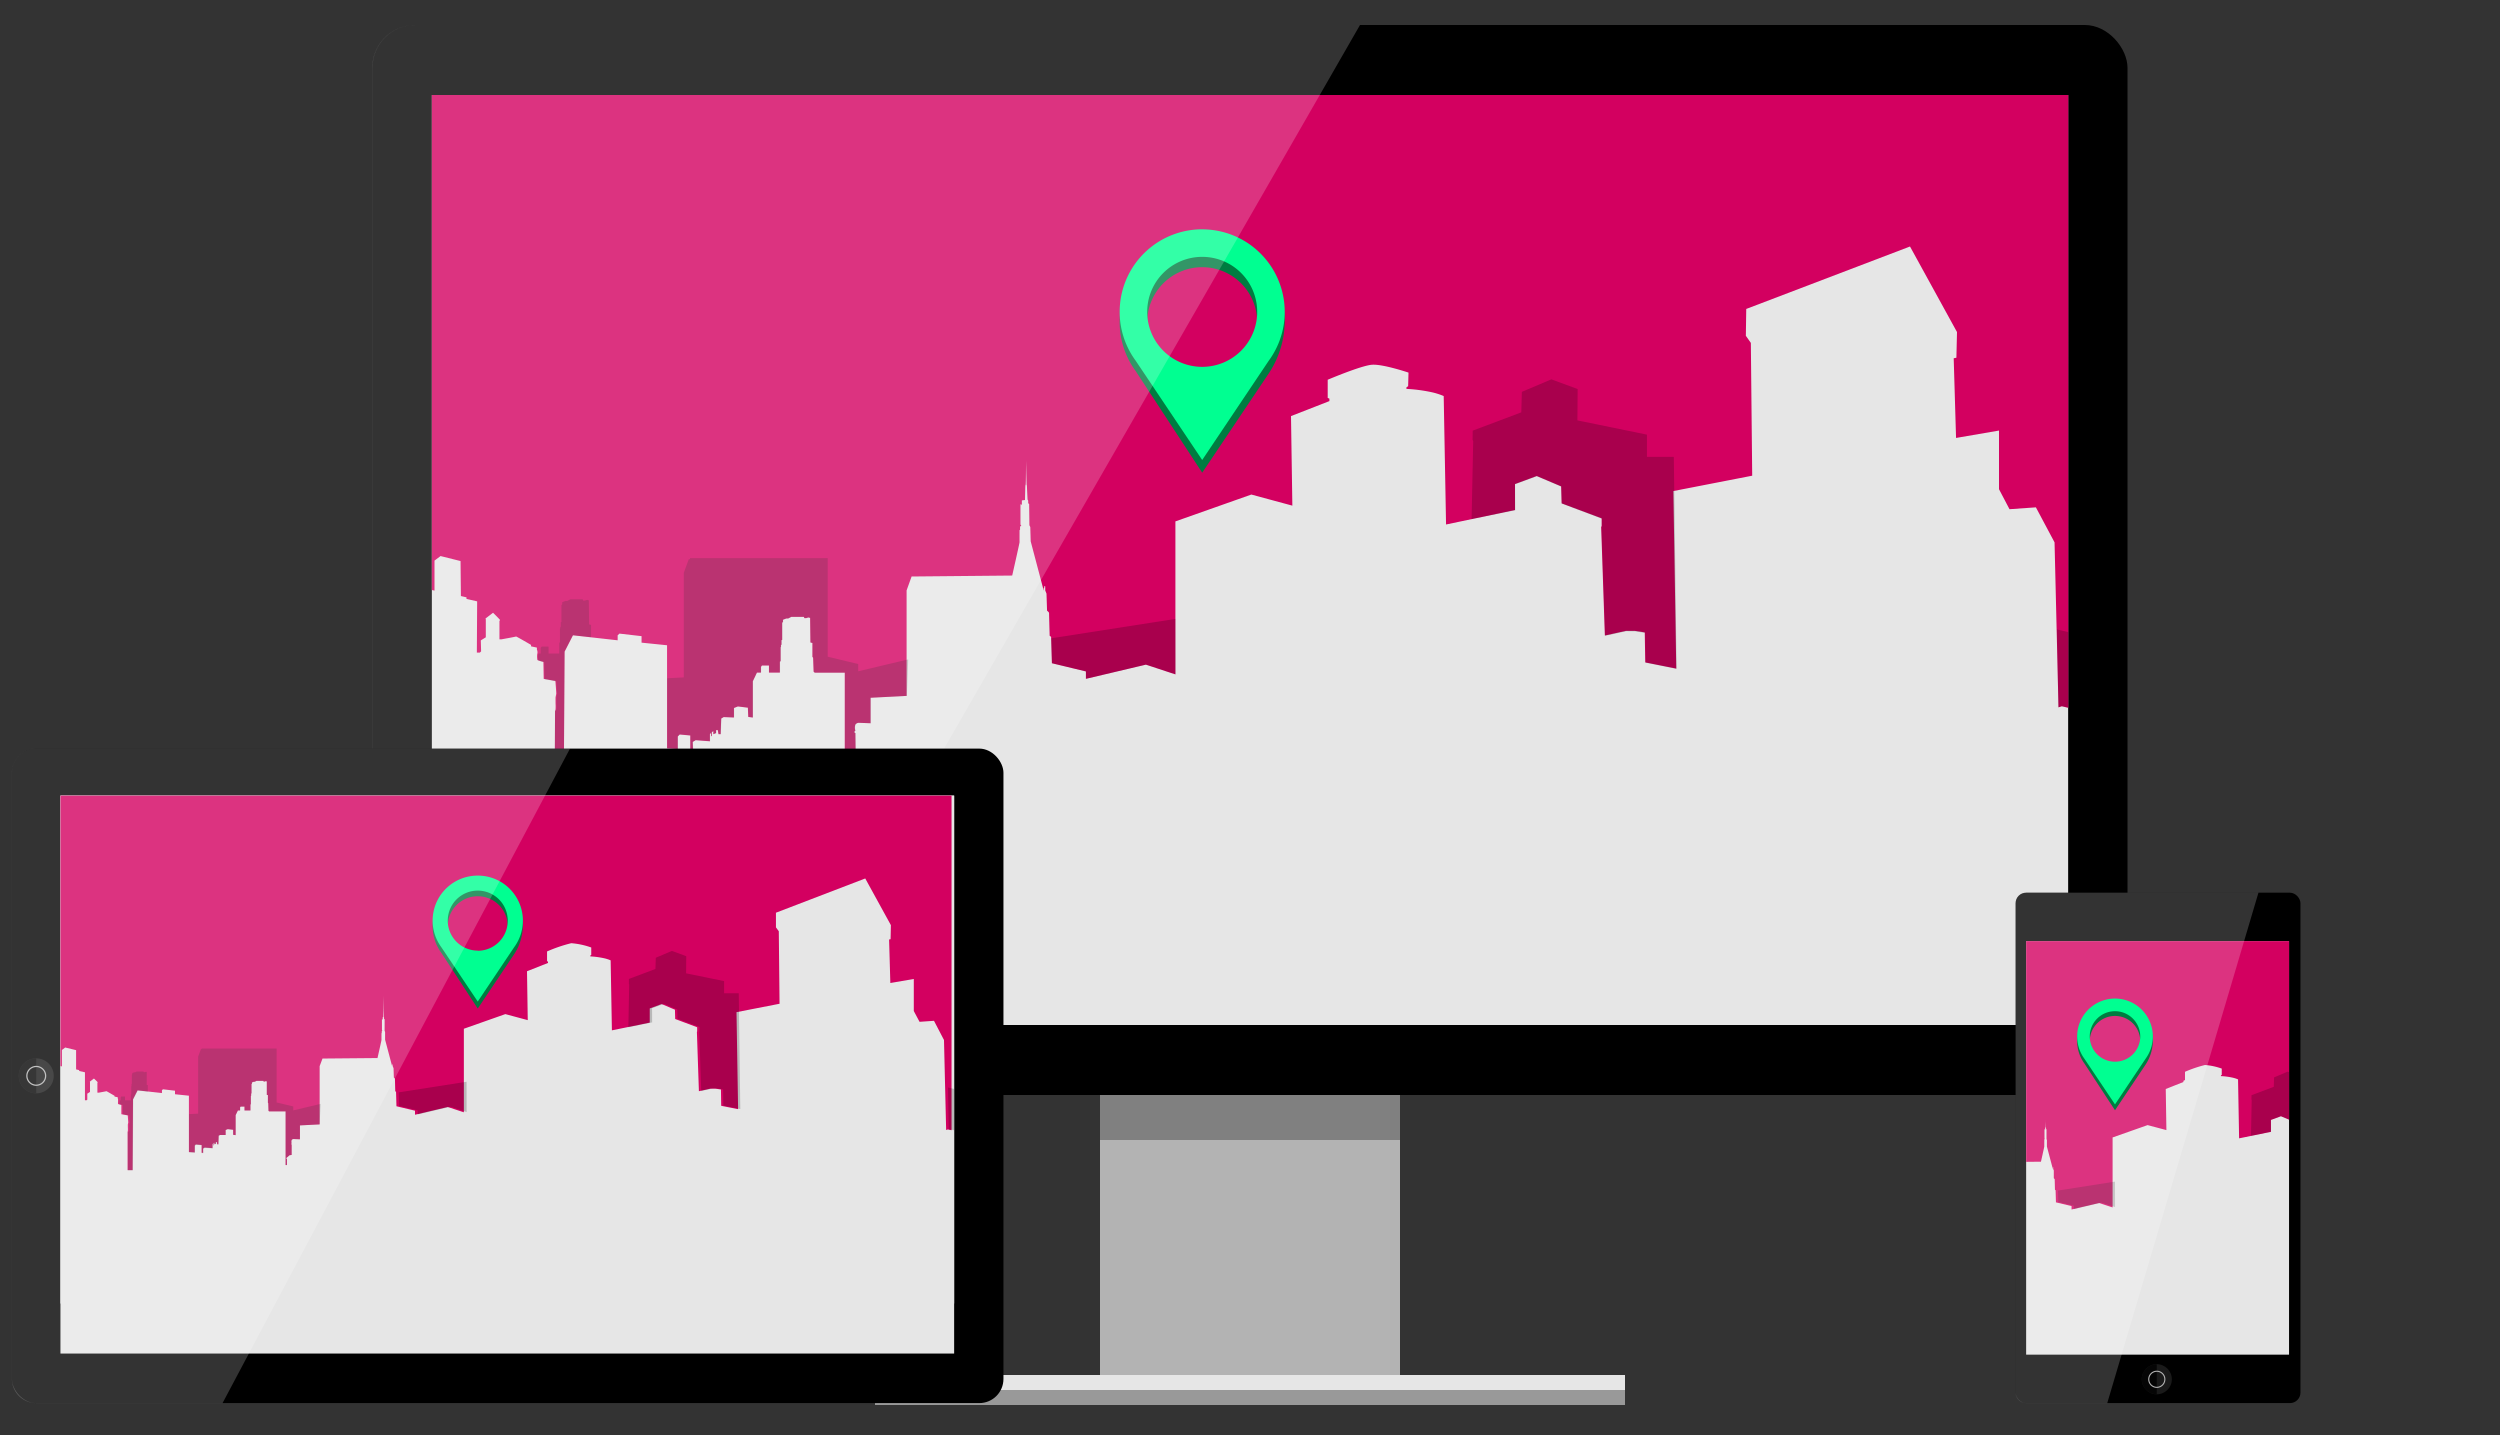
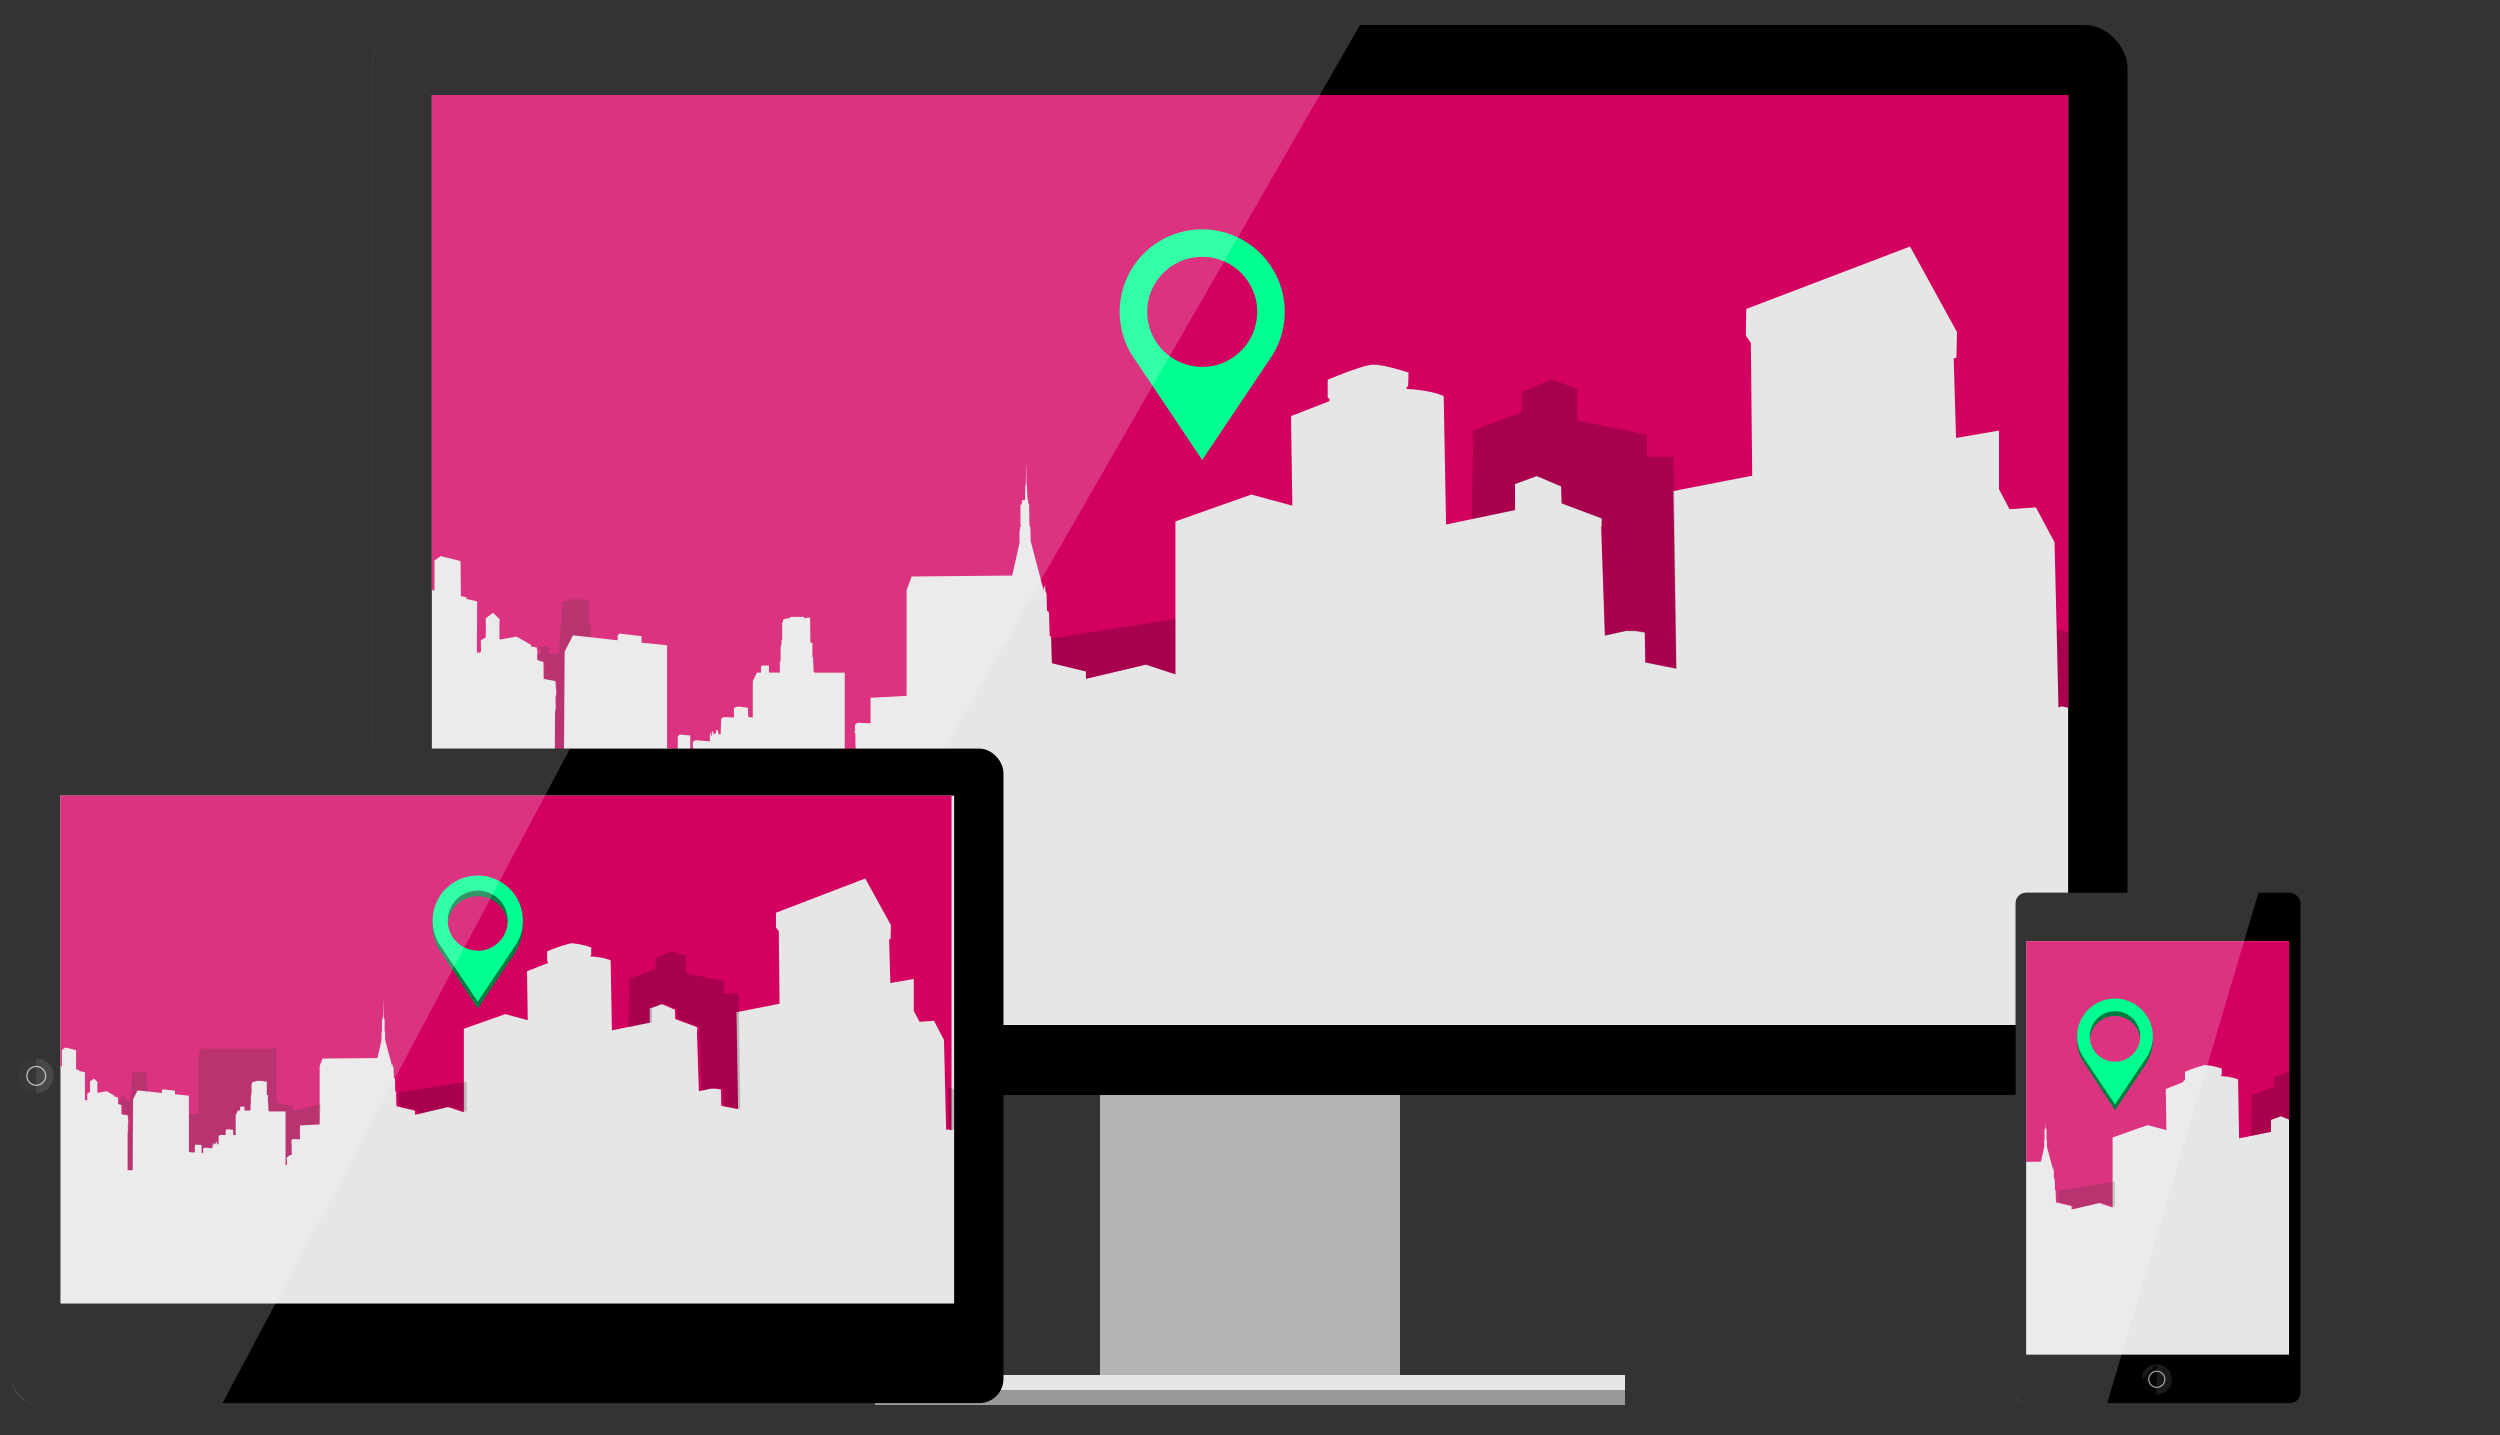
<svg xmlns="http://www.w3.org/2000/svg" viewBox="0 0 500 287">
  <rect x="0" y="0" width="500" height="287" fill="#333333" stroke="none" />
  <defs>
    <style>
      .cls-1 {
        fill: #b3b3b3;
      }

      .cls-2 {
        fill: gray;
      }

      .cls-3 {
        fill: #999;
      }

      .cls-4 {
        fill: #e6e6e6;
      }

      .cls-5 {
        fill: #d30060;
      }

      .cls-6 {
        fill: #007c41;
      }

      .cls-7 {
        fill: #00ff91;
      }

      .cls-8 {
        opacity: 0.2;
      }

      .cls-9 {
        fill-rule: evenodd;
      }

      .cls-10 {
        fill: #fff;
      }

      .cls-11 {
        fill: #1a1a1a;
      }

      .cls-12 {
        opacity: 0.8;
      }
    </style>
  </defs>
  <title>simply_features_display</title>
  <g>
    <rect x="74.5" y="5" width="351" height="214" rx="8.54" ry="8.54" />
    <rect class="cls-1" x="220" y="219" width="60" height="56" />
-     <rect class="cls-2" x="220" y="219" width="60" height="9" />
    <rect class="cls-3" x="175" y="275" width="150" height="6" />
    <rect class="cls-4" x="175" y="275" width="150" height="3" />
    <rect class="cls-4" x="86.37" y="19" width="327.26" height="186" />
  </g>
  <g>
    <path class="cls-5" d="M86.37,118l.53.12,0-6,1.21-.91,4,1,.07,7,1.12.26v.32l2.13.48-.06,10.25.6,0,.25-.25-.06-2.19,1-.62s0-3.49,0-3.57-.11-.14,0-.23,1.45-1.11,1.45-1.11S100,123.91,100,124s-.11.17-.11.17l0,3.69h.43s2.85-.51,2.89-.56,3,1.68,3,1.68l0,.29,1.17.25,0,.39a1.41,1.41,0,0,1,.11.71,2.38,2.38,0,0,0-.07.45,4.37,4.37,0,0,0,.06.94,7.51,7.51,0,0,0,1.2.36l.06,3.4,2.34.43s.19,2.39.17,2.55-.13.61-.14.74,0,1.22,0,1.22a9.4,9.4,0,0,1,0,1.1c0,.17-.1.46-.1.46l-.07,14,1.82.06.16-26,1.67-3.27,8.94,1v-1l.36-.34,4.42.51v1.3l5.1.52,0,20.63,2.14.12,0-2.5.38-.4,2.12.2v2.86h.55l-.06-1.57.58-.35,2.86.22v-1.42l.23-.29,0,.73.15-.11,0-.74.3-.2,0,.62.55-.23,0-.6h.34l.15.82.43,0,.11-3.13.48-.29,2.07.08,0-1.9.78-.31,2,.25.08,1.85.91.12,0-7.26.82-1.73.81,0v-1.14l.19-.28,1.41,0,0,1.42,2.18,0,0-2.19.15-.09,0-2.79.07-.07V129l.1-.06,0-.9.14-.07v-3.44l.16-.12,0-.46.68-.26.37,0,.62-.32.35,0,2.16,0,.1.26.35,0a4.39,4.39,0,0,1,.47-.14l.33.09.06,4.92.4.09,0,2.79.14.17.1,2.79.23.2,6,0,0,19.65.49,0-.07-2.19h-.17l0-.42,1.14-1,.78-.11-.05-3.87s-.16,0-.17-.09,0-.25,0-.25l.16-.13a2.09,2.09,0,0,1,0-1.2.86.86,0,0,1,.68-.37l2.37.09,0-5.1,7.21-.37V118.08l1-2.78,20.12-.19s1.48-6.52,1.47-6.67,0-2.41,0-2.41l.1-.09,0-.6.26-.26s-.18-.08-.18-.22,0-3.84,0-3.92.14-.12.16-.07.12.21.12.15,0-.94,0-.94L205,100s.06-2.63.07-2.73a.86.86,0,0,1,.06-.32c.06-.12.08-4.83.08-4.83l.11,4.81a1.45,1.45,0,0,1,.06.24c0,.05.13,2.74.13,2.74l.13.22,0,.54s.19.09.19.14.05,4,.05,4l0,.25a2,2,0,0,1,.18.37c0,.15.08,2.84.08,2.84l2.61,9.87,0-.54.1-.09s0-.28.06-.31.14.11.14.11l0,.79.25.63.11,3.4s.4.32.4.48.12,4.54.12,4.54l.29.22.16,5.28,6.8,1.64,0,1.48,12-2.84,5.9,1.95,0-30.6,15.19-5.37,8.2,2.22-.27-17.91,7.68-3v-.49l-.34-.15V75.95s6.68-2.84,8.86-3,7.3,1.57,7.3,1.57l-.07,2.72-.34.22v.32a31.12,31.12,0,0,1,4.89.63,13.56,13.56,0,0,1,2.56.8l.47,25.69L303,102l0-5.19,4.35-1.61,4.88,2.07.1,3.4,8,3v1.53l-.1.2.74,21.7,4.23-.93,1.75,0,2,.31.1,6,6.2,1.24-.58-35.51,15.77-3.07-.27-26.56-1-1.42.08-5.37L382,49.3l9.4,17.11-.12,5.13-.54.12.47,15.93,8.59-1.48V97.84l2.1,4,5.28-.37,3.73,7,.79,33,.67-.22,1.29.31V19H86.37Z" />
    <g>
-       <path class="cls-6" d="M240.44,47.93a16.51,16.51,0,0,0-13.32,26.26l13.32,20.35,13.32-19.87a19.14,19.14,0,0,0,3.19-10.24A16.51,16.51,0,0,0,240.44,47.93Zm0,27.51a11,11,0,1,1,11-11A11,11,0,0,1,240.44,75.44Z" />
      <path class="cls-7" d="M240.44,45.86a16.51,16.51,0,0,0-13.32,26.26L240.44,92l13.32-19.87a16.51,16.51,0,0,0-13.32-26.26Zm0,27.51a11,11,0,1,1,11-11A11,11,0,0,1,240.44,73.37Z" />
    </g>
    <g class="cls-8">
-       <path class="cls-9" d="M181.64,131.88l-10,2.38,0-1.45-6.1-1.47V111.63H138v.21h-.24l-1,2.72v20.92l-3.31.17v14l2.14.12,0-2.5.38-.4,2.12.2v2.86h.55l-.06-1.57.58-.35,2.86.22v-1.42l.23-.29,0,.73.15-.11,0-.74.3-.2,0,.62.55-.23,0-.6h.34l.15.82.43,0,.11-3.13.48-.29,2.07.08,0-1.9.78-.31,2,.25.08,1.85.91.12,0-7.26.82-1.73.81,0v-1.14l.19-.28,1.41,0,0,1.42,2.18,0,0-2.19.15-.09,0-2.79.07-.07V129l.1-.06,0-.9.14-.07v-3.44l.16-.12,0-.46.68-.26.37,0,.62-.32.35,0,2.16,0,.1.26.35,0a4.39,4.39,0,0,1,.47-.14l.33.09.06,4.92.4.09,0,2.79.14.17.1,2.79.23.2,6,0,0,19.65.49,0-.07-2.19h-.17l0-.42,1.14-1,.78-.11-.05-3.87s-.16,0-.16-.09,0-.25,0-.25l.16-.13a2.09,2.09,0,0,1,0-1.2.86.86,0,0,1,.68-.37l2.37.09,0-5.1,7.21-.37Z" />
      <polygon class="cls-9" points="210.39 132.64 217.19 134.28 217.21 135.76 229.19 132.92 235.1 134.86 235.08 123.78 210.24 127.66 210.39 132.64" />
      <polygon class="cls-9" points="329.39 91.38 329.39 86.93 315.48 84.08 315.53 77.81 310.27 75.87 304.37 78.37 304.26 82.47 294.54 86.13 294.52 87.98 294.64 88.22 294.32 103.83 303.05 102.04 303.01 96.85 307.36 95.25 312.24 97.32 312.33 100.71 320.37 103.74 320.38 105.27 320.29 105.47 321.02 127.17 325.26 126.24 327.01 126.27 329.03 126.58 329.12 132.54 335.32 133.77 334.76 91.38 329.39 91.38" />
      <path class="cls-9" d="M111,142.25l-.07,14,1.82.06.16-26,1.67-3.27,3.63.4,0-2.46-.39-.09-.06-4.82-.32-.09a4.28,4.28,0,0,0-.46.14l-.34,0-.1-.26-2.12,0-.34,0-.61.32-.36,0-.67.26,0,.45-.15.12v3.38l-.13.07,0,.88-.1.06v.26l-.07.07,0,2.74-.14.09,0,2.15-2.14,0,0-1.39-1.38,0-.19.27v1.12h-.47a2.38,2.38,0,0,0-.07.44,4.38,4.38,0,0,0,.06.94,7.51,7.51,0,0,0,1.2.36l.06,3.4,2.34.43s.19,2.39.17,2.55-.13.61-.14.74,0,1.22,0,1.22a9.4,9.4,0,0,1,0,1.1C111.1,142,111,142.25,111,142.25Z" />
      <polygon class="cls-9" points="413.63 126.42 411.39 125.89 411.67 141.47 412.34 141.25 413.63 141.55 413.63 126.42" />
    </g>
    <g class="cls-8">
      <path class="cls-10" d="M272,5H83a8.54,8.54,0,0,0-8.54,8.54V210.46A8.54,8.54,0,0,0,83,219h66Z" />
    </g>
  </g>
  <g>
    <g>
      <rect x="2.39" y="149.72" width="198.3" height="130.9" rx="4.83" ry="4.83" />
-       <rect class="cls-4" x="12.09" y="159.12" width="178.74" height="111.59" />
      <g>
        <circle class="cls-11" cx="7.25" cy="215.17" r="3.5" />
        <path class="cls-12" d="M3.75,215.17a3.5,3.5,0,0,0,3.5,3.5v-7A3.5,3.5,0,0,0,3.75,215.17Z" />
        <path class="cls-1" d="M7.25,213.17a2,2,0,1,0,2,2A2,2,0,0,0,7.25,213.17Zm0,3.75A1.75,1.75,0,1,1,9,215.17,1.75,1.75,0,0,1,7.25,216.92Z" />
      </g>
      <rect class="cls-4" x="12.09" y="159.12" width="178.74" height="101.59" />
      <path class="cls-5" d="M12.09,213.22l.29.06V210l.66-.5,2.18.53,0,3.85.61.14v.18l1.16.26,0,5.6.33,0,.14-.13,0-1.2.54-.34s0-1.91,0-1.95-.06-.08,0-.13.79-.61.79-.61.75.71.75.75-.06.09-.06.09v2h.23s1.55-.28,1.58-.3,1.62.92,1.62.92l0,.16.64.13,0,.21a.77.77,0,0,1,.06.39,1.3,1.3,0,0,0,0,.24,2.39,2.39,0,0,0,0,.51,4.1,4.1,0,0,0,.66.19l0,1.85,1.28.24s.1,1.3.1,1.4-.07.33-.08.4,0,.67,0,.67a5.14,5.14,0,0,1,0,.6l-.05.25,0,7.63,1,0,.08-14.17.91-1.79,4.88.54v-.56l.2-.19,2.41.28v.71l2.78.29v11.27l1.17.07,0-1.37.21-.22,1.16.11v1.56h.3l0-.86.32-.19,1.56.12v-.78l.13-.16,0,.4.08-.06v-.4l.16-.11,0,.34.3-.13,0-.33h.19l.08.45h.23l.06-1.71L44,227l1.13,0v-1l.42-.17,1.08.13,0,1,.5.07v-4l.45-.94h.44v-.62l.11-.15.77,0,0,.78,1.19,0,0-1.2.08-.05v-1.53l0,0v-.14l.06,0,0-.49.07,0v-1.88l.09-.07,0-.25.37-.14h.2l.34-.18h.19l1.18,0,.06.14h.19a2.4,2.4,0,0,1,.26-.08l.18.05,0,2.69.22.05,0,1.53.07.09.05,1.53.13.11,3.29,0,0,10.73h.27l0-1.2h-.1v-.23l.62-.53.42-.06,0-2.11s-.09,0-.09,0,0-.14,0-.14l.09-.07a1.14,1.14,0,0,1,0-.66.47.47,0,0,1,.37-.2l1.29.05v-2.78l3.94-.2V213.23l.57-1.52,11-.1s.81-3.56.8-3.64,0-1.32,0-1.32l.05-.05v-.33l.14-.14s-.1,0-.1-.12,0-2.1,0-2.14.07-.07.08,0,.06.11.07.08,0-.51,0-.51l.07,0s0-1.44,0-1.49a.47.47,0,0,1,0-.18c0-.07,0-2.64,0-2.64l.06,2.63a.79.79,0,0,1,0,.13s.07,1.5.07,1.5l.07.12,0,.29s.1,0,.11.08,0,2.18,0,2.18l0,.13a1.12,1.12,0,0,1,.1.2c0,.08,0,1.55,0,1.55l1.43,5.39,0-.3.05-.05s0-.15,0-.17.07.06.07.06l0,.43.14.35.06,1.86s.22.18.22.26.06,2.48.06,2.48l.16.12.08,2.88,3.71.89v.81l6.55-1.55,3.22,1.06,0-16.71,8.3-2.93,4.48,1.21-.15-9.78,4.2-1.66v-.27l-.19-.08v-1.95a29.39,29.39,0,0,1,4.84-1.65,15.26,15.26,0,0,1,4,.86l0,1.48-.19.12v.18a17,17,0,0,1,2.67.35,7.41,7.41,0,0,1,1.4.44l.25,14,7.57-1.55,0-2.83,2.38-.88,2.66,1.13.05,1.86,4.39,1.65v.83l-.05.11.4,11.85,2.31-.51,1,0,1.1.17.05,3.26,3.38.67-.32-19.4,8.61-1.68-.15-14.5-.57-.78,0-2.93,17.86-6.85,5.13,9.34-.06,2.8-.3.07.25,8.7,4.69-.81v6.41l1.15,2.16,2.89-.2,2,3.84.43,18,.37-.12.71.17V159.12H12.09Z" />
      <g class="cls-8">
        <path class="cls-9" d="M64.12,220.78l-5.47,1.3v-.79l-3.33-.8V209.71h-15v.11h-.13l-.56,1.49v11.42l-1.81.09v7.65l1.17.07,0-1.37.21-.22,1.16.11v1.56h.3l0-.86.32-.19,1.56.12v-.78l.13-.16,0,.4.08-.06v-.4l.16-.11,0,.34.3-.13,0-.33h.19l.08.45h.23l.06-1.71L44,227l1.13,0v-1l.42-.17,1.08.13,0,1,.5.07v-4l.45-.94h.44v-.62l.11-.15.77,0,0,.78,1.19,0,0-1.2.08-.05v-1.53l0,0v-.14l.06,0,0-.49.07,0v-1.88l.09-.07,0-.25.37-.14h.2l.34-.18h.19l1.18,0,.06.14h.19a2.4,2.4,0,0,1,.26-.08l.18.05,0,2.69.22.05,0,1.53.07.09.05,1.53.13.11,3.29,0,0,10.73h.27l0-1.2h-.1v-.23l.62-.53.42-.06,0-2.11s-.09,0-.09,0,0-.14,0-.14l.09-.07a1.14,1.14,0,0,1,0-.66.47.47,0,0,1,.37-.2l1.29.05v-2.78l3.94-.2Z" />
        <polygon class="cls-9" points="79.83 221.19 83.54 222.08 83.55 222.89 90.1 221.34 93.32 222.4 93.31 216.35 79.75 218.47 79.83 221.19" />
        <polygon class="cls-9" points="144.82 198.65 144.82 196.22 137.22 194.67 137.25 191.24 134.38 190.18 131.16 191.55 131.09 193.79 125.78 195.79 125.78 196.8 125.84 196.93 125.67 205.45 130.43 204.48 130.41 201.64 132.79 200.77 135.45 201.9 135.5 203.75 139.9 205.4 139.9 206.24 139.85 206.35 140.25 218.2 142.56 217.69 143.52 217.71 144.62 217.88 144.68 221.13 148.06 221.81 147.75 198.65 144.82 198.65" />
        <path class="cls-9" d="M25.57,226.44l0,7.63,1,0,.08-14.17.91-1.79,2,.22V217l-.21,0,0-2.63-.18,0a2.33,2.33,0,0,0-.25.07h-.18l-.05-.14-1.16,0h-.19l-.33.17h-.2l-.36.14,0,.25-.08.07v1.84l-.07,0,0,.48-.05,0v.14l0,0v1.5l-.08,0,0,1.17-1.17,0,0-.76-.75,0-.1.15v.61h-.25a1.3,1.3,0,0,0,0,.24,2.39,2.39,0,0,0,0,.51,4.1,4.1,0,0,0,.66.19l0,1.85,1.28.24s.1,1.3.1,1.4-.07.33-.08.4,0,.67,0,.67a5.13,5.13,0,0,1,0,.6Z" />
        <polygon class="cls-9" points="190.83 217.79 189.6 217.5 189.75 226.01 190.12 225.89 190.83 226.06 190.83 217.79" />
      </g>
      <g>
        <path class="cls-6" d="M95.55,176.25a9,9,0,0,0-7.27,14.34l7.27,11.12,7.27-10.85a10.46,10.46,0,0,0,1.74-5.59A9,9,0,0,0,95.55,176.25Zm0,15a6,6,0,1,1,6-6A6,6,0,0,1,95.55,191.28Z" />
        <path class="cls-7" d="M95.55,175.12a9,9,0,0,0-7.27,14.34l7.27,10.85,7.27-10.85a9,9,0,0,0-7.27-14.34Zm0,15a6,6,0,1,1,6-6A6,6,0,0,1,95.55,190.15Z" />
      </g>
      <g class="cls-8">
        <path class="cls-10" d="M114,149.72H7.21a4.83,4.83,0,0,0-4.83,4.83V275.79a4.83,4.83,0,0,0,4.83,4.83h37.3Z" />
      </g>
    </g>
    <g>
      <rect x="403.12" y="178.54" width="56.97" height="102.08" rx="2.1" ry="2.1" />
      <rect class="cls-4" x="405.23" y="188.23" width="52.58" height="82.7" />
      <path class="cls-5" d="M408.19,232.34s.68-3,.67-3.06,0-1.11,0-1.11l0,0v-.28l.12-.12s-.08,0-.08-.1,0-1.76,0-1.8.06-.06.07,0,.05.1.06.07,0-.43,0-.43l.06,0s0-1.21,0-1.25a.39.39,0,0,1,0-.15c0-.06,0-2.22,0-2.22l0,2.21a.67.67,0,0,1,0,.11s.06,1.26.06,1.26l.06.1v.25s.09,0,.09.06,0,1.84,0,1.84v.11a.94.94,0,0,1,.08.17c0,.07,0,1.3,0,1.3l1.2,4.53,0-.25,0,0s0-.13,0-.14.06,0,.06,0v.36l.12.29,0,1.56s.18.15.18.22.05,2.08.05,2.08l.13.1.07,2.42,3.12.75v.68l5.5-1.3,2.71.89,0-14,7-2.47,3.76,1-.13-8.22,3.53-1.4v-.23L437,216v-1.64A24.69,24.69,0,0,1,441,213a12.82,12.82,0,0,1,3.35.72l0,1.25-.16.1v.15a14.28,14.28,0,0,1,2.24.29,6.23,6.23,0,0,1,1.18.37l.21,11.79,6.37-1.3,0-2.38,2-.74,1.63.69V188.23H405.23v44.14Z" />
      <g class="cls-8">
        <polygon class="cls-9" points="411.67 240.39 414.79 241.14 414.8 241.82 420.3 240.52 423.01 241.41 423 236.32 411.6 238.11 411.67 240.39" />
        <polygon class="cls-9" points="457.81 223.92 457.81 214.44 457.52 214.33 454.81 215.48 454.76 217.36 450.3 219.04 450.29 219.89 450.34 220 450.2 227.16 454.2 226.34 454.18 223.96 456.18 223.23 457.81 223.92" />
      </g>
      <g>
        <circle class="cls-11" cx="431.36" cy="275.85" r="3.01" />
-         <path class="cls-12" d="M428.35,275.85a3,3,0,0,0,3,3v-6A3,3,0,0,0,428.35,275.85Z" />
+         <path class="cls-12" d="M428.35,275.85a3,3,0,0,0,3,3v-6Z" />
        <path class="cls-1" d="M431.36,274.14a1.72,1.72,0,1,0,1.72,1.72A1.72,1.72,0,0,0,431.36,274.14Zm0,3.22a1.5,1.5,0,1,1,1.5-1.5A1.5,1.5,0,0,1,431.36,277.36Z" />
      </g>
      <g class="cls-8">
        <path class="cls-10" d="M451.69,178.54H405.22a2.1,2.1,0,0,0-2.1,2.1v97.88a2.1,2.1,0,0,0,2.1,2.1h16.23Z" />
      </g>
      <g>
        <path class="cls-6" d="M423,200.66a7.58,7.58,0,0,0-6.11,12.05l6.11,9.34,6.11-9.12a8.79,8.79,0,0,0,1.46-4.7A7.58,7.58,0,0,0,423,200.66Zm0,12.63a5.05,5.05,0,1,1,5.05-5.05A5.05,5.05,0,0,1,423,213.29Z" />
        <path class="cls-7" d="M423,199.71a7.58,7.58,0,0,0-6.11,12.05l6.11,9.12,6.11-9.12A7.58,7.58,0,0,0,423,199.71Zm0,12.63a5.05,5.05,0,1,1,5.05-5.05A5.05,5.05,0,0,1,423,212.34Z" />
      </g>
    </g>
  </g>
</svg>